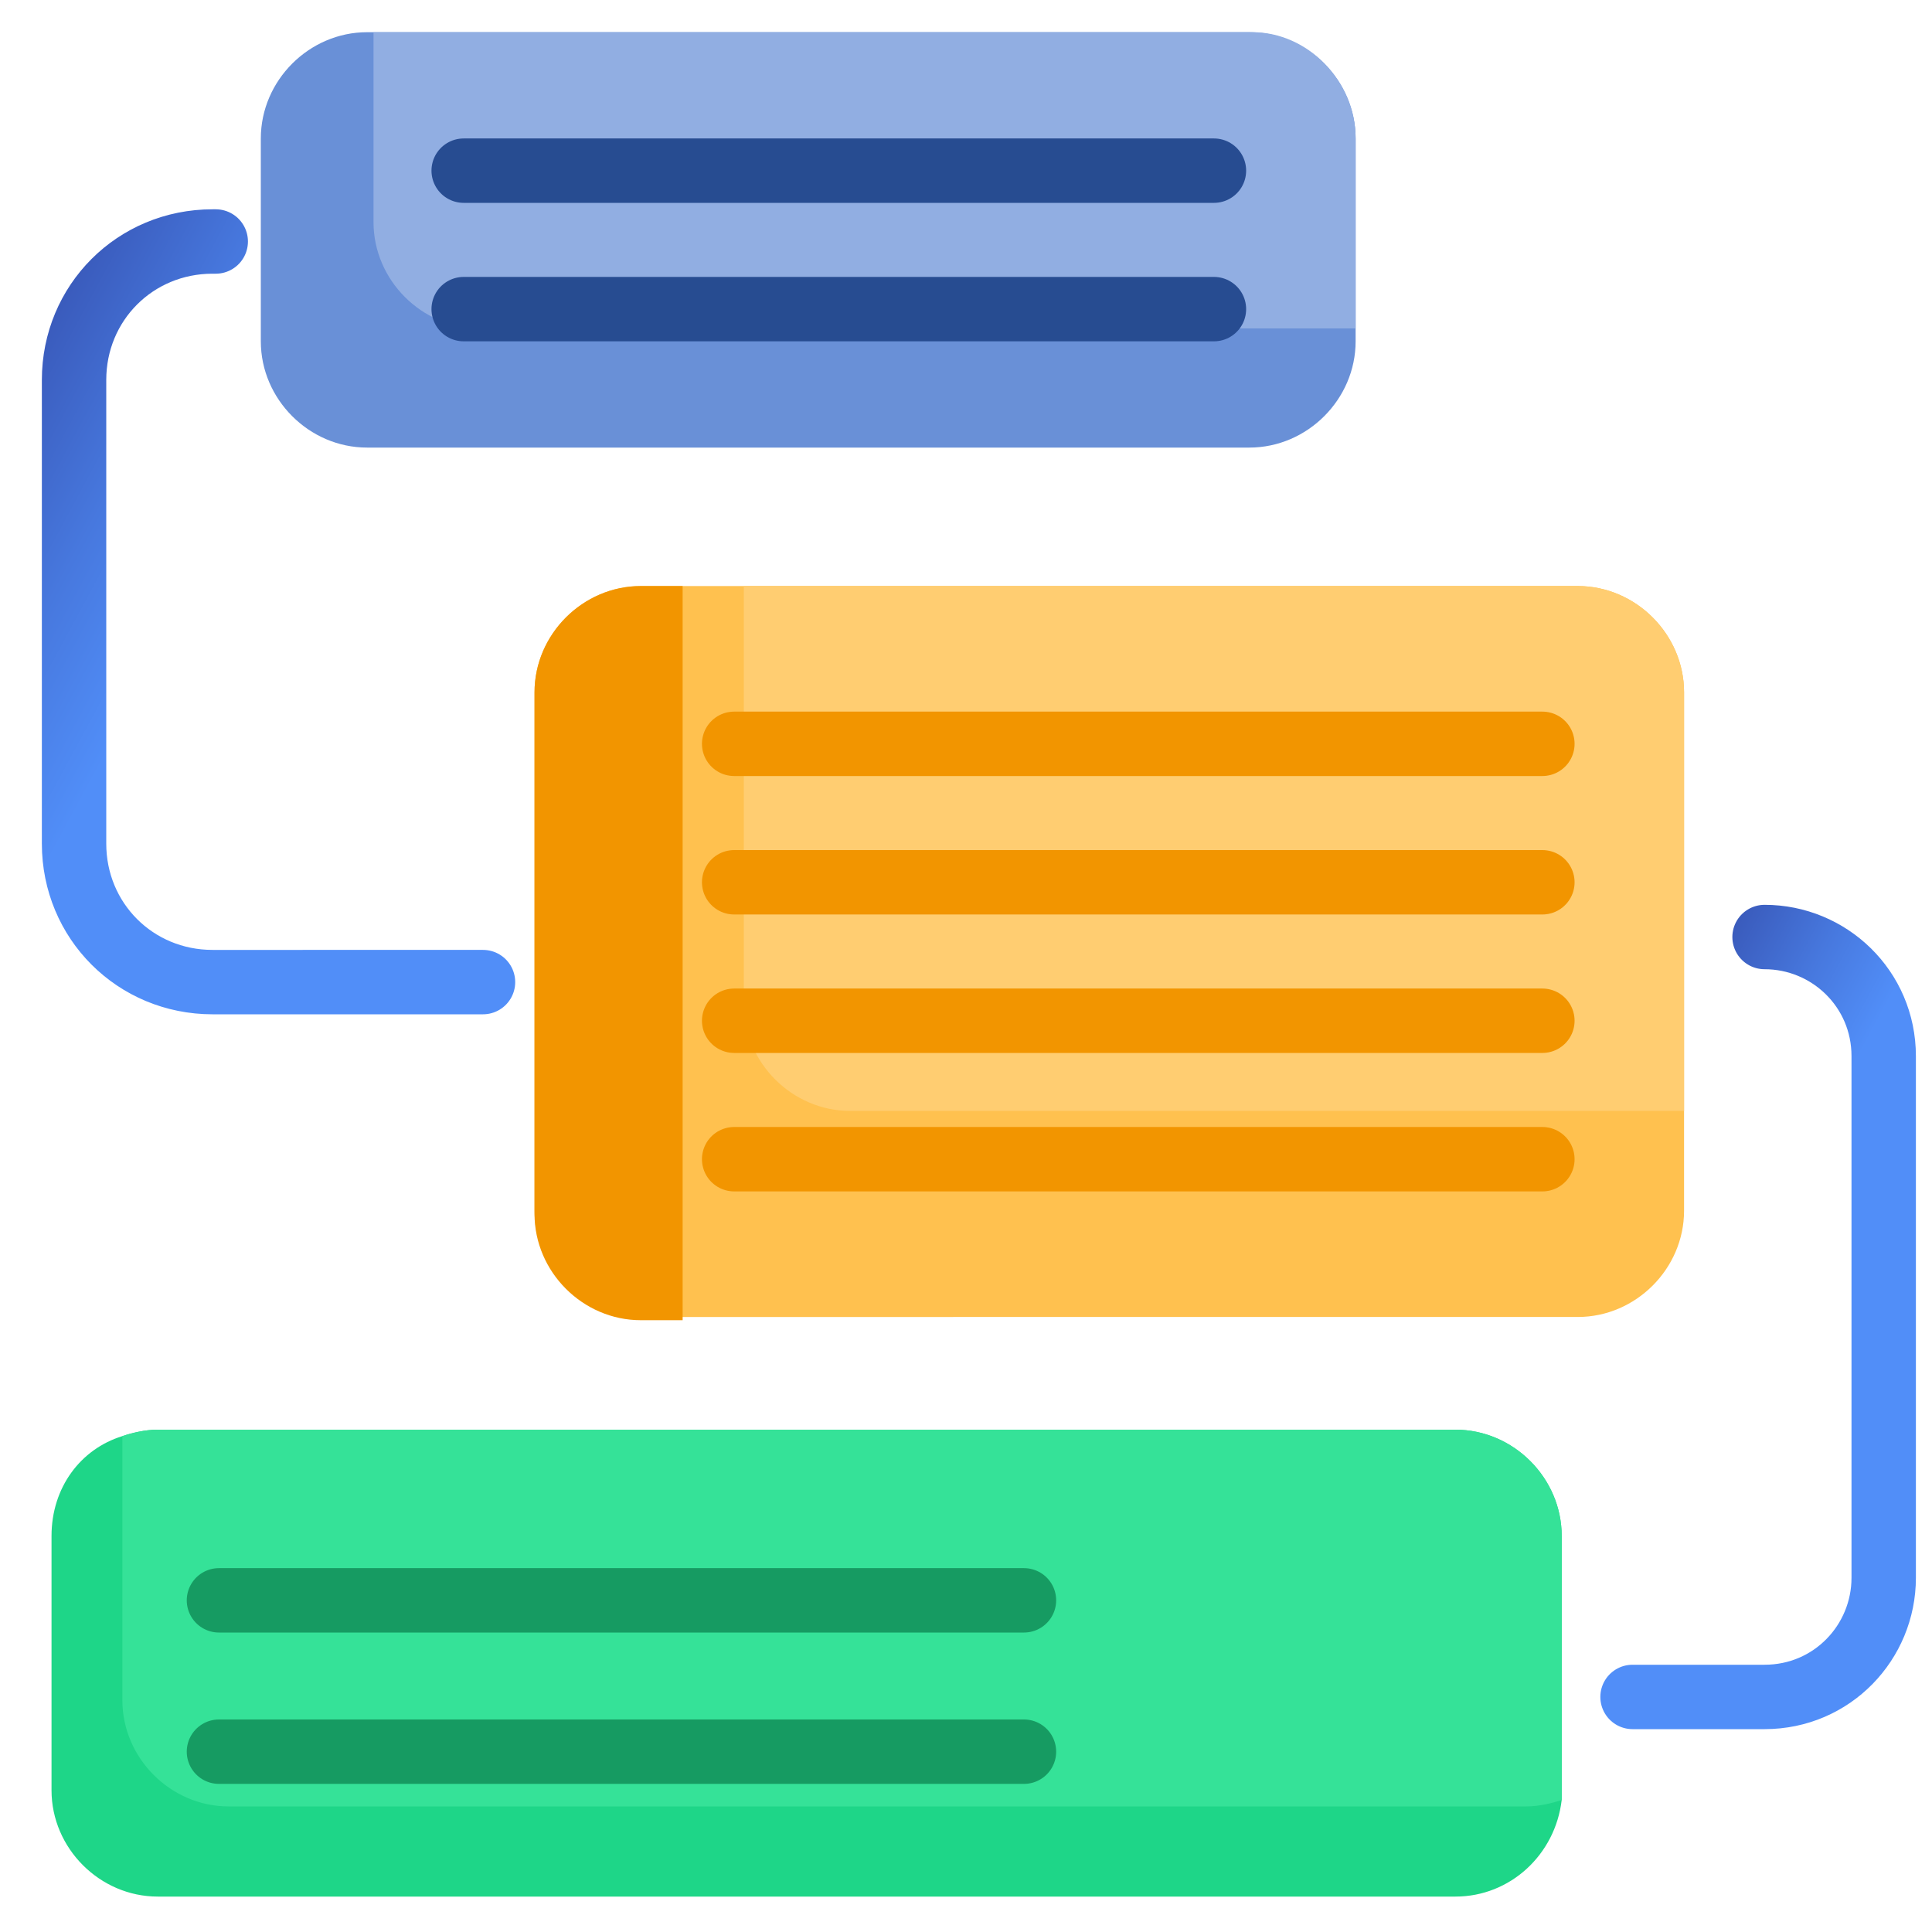
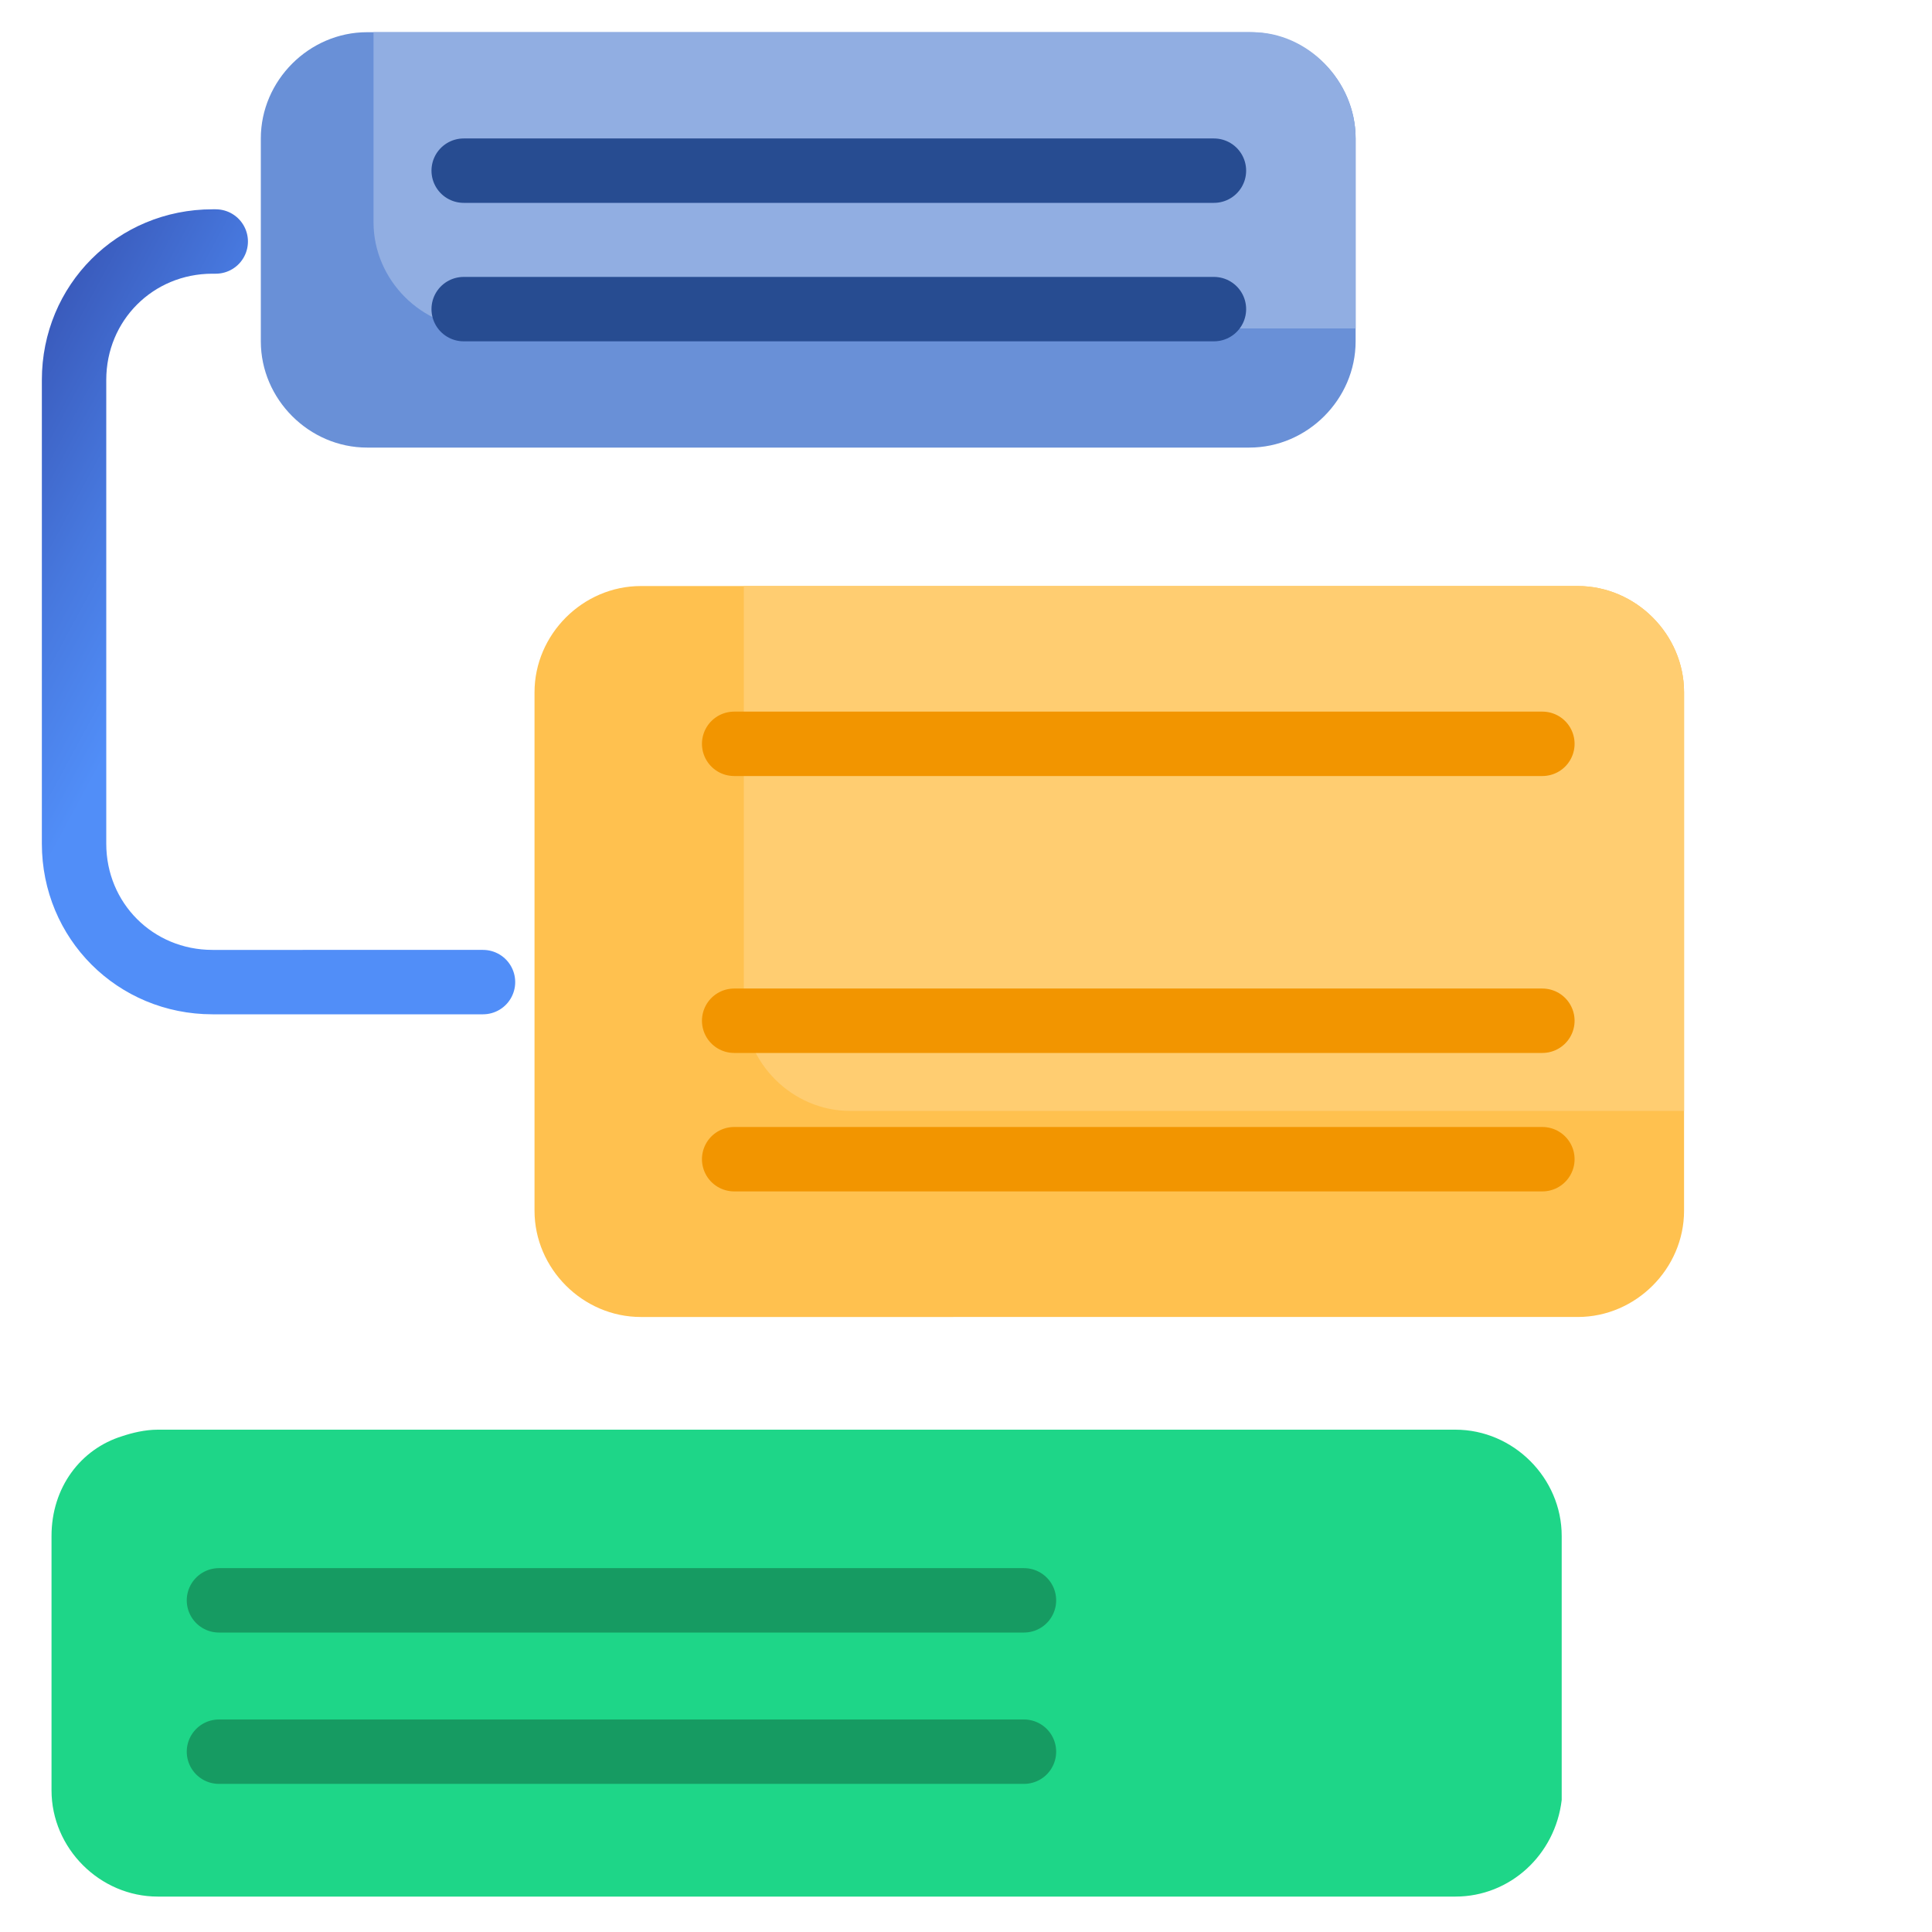
<svg xmlns="http://www.w3.org/2000/svg" version="1.1" id="Layer_1" x="0px" y="0px" viewBox="0 0 60 60" style="enable-background:new 0 0 60 60;" xml:space="preserve">
  <style type="text/css">
	.st0{fill:#6990D7;}
	.st1{fill:#91AEE2;}
	.st2{fill:#FFC14F;}
	.st3{fill:#FFCD71;}
	.st4{fill:#1ED688;}
	.st5{fill:#35E298;}
	.st6{fill:none;stroke:url(#SVGID_1_);stroke-width:2;stroke-linecap:round;stroke-linejoin:round;stroke-miterlimit:10;}
	
		.st7{fill:none;stroke:url(#SVGID_00000058576727669951973440000010324516343621685682_);stroke-width:2;stroke-linecap:round;stroke-linejoin:round;stroke-miterlimit:10;}
	.st8{fill:none;stroke:#274C91;stroke-width:2;stroke-linecap:round;stroke-linejoin:round;stroke-miterlimit:10;}
	.st9{fill:none;stroke:#F29500;stroke-width:2;stroke-linecap:round;stroke-linejoin:round;stroke-miterlimit:10;}
	.st10{fill:none;stroke:#169B62;stroke-width:2;stroke-linecap:round;stroke-linejoin:round;stroke-miterlimit:10;}
	.st11{fill:#F29500;}
</style>
  <path class="st0" d="M42.1,4.3v6.3c0,1.8-1.5,3.3-3.3,3.3H11.4c-1.8,0-3.3-1.5-3.3-3.3V4.3C8.1,2.5,9.6,1,11.4,1h27.4  C40.6,1,42.1,2.5,42.1,4.3z" />
  <path class="st1" d="M42.1,4.3v5.9H14.9c-1.8,0-3.3-1.5-3.3-3.3V1h27.3C40.6,1,42.1,2.5,42.1,4.3z" />
  <path class="st2" d="M52.3,21.5v16.1c0,1.8-1.5,3.3-3.3,3.3H19.9c-1.8,0-3.3-1.5-3.3-3.3V21.5c0-1.8,1.5-3.3,3.3-3.3H49  C50.8,18.2,52.3,19.7,52.3,21.5z" />
  <path class="st3" d="M52.3,21.5v13H26.4c-1.8,0-3.3-1.5-3.3-3.3v-13H49C50.8,18.2,52.3,19.7,52.3,21.5z" />
  <path class="st4" d="M48.5,47.7v7.9c0,0.1,0,0.2,0,0.3v0c-0.2,1.7-1.6,3-3.3,3H4.9c-1.8,0-3.3-1.5-3.3-3.3v-7.9  c0-1.5,0.9-2.7,2.2-3.1c0.3-0.1,0.7-0.2,1.1-0.2h40.3C47,44.4,48.5,45.9,48.5,47.7z" />
-   <path class="st5" d="M48.5,47.7v7.9c0,0.1,0,0.2,0,0.3v0c-0.3,0.1-0.7,0.2-1.1,0.2H7.1c-1.8,0-3.3-1.5-3.3-3.3v-7.9  c0-0.1,0-0.2,0-0.3c0.3-0.1,0.7-0.2,1.1-0.2h40.3C47,44.4,48.5,45.9,48.5,47.7z" />
  <linearGradient id="SVGID_1_" gradientUnits="userSpaceOnUse" x1="-1.186" y1="14.99" x2="18.646" y2="25.7">
    <stop offset="0" style="stop-color:#3A5BBC" />
    <stop offset="0.185" style="stop-color:#4778DE" />
    <stop offset="0.354" style="stop-color:#518EF8" />
  </linearGradient>
  <path class="st6" d="M6.7,7.5H6.6c-2.4,0-4.3,1.9-4.3,4.3v14.4c0,2.4,1.9,4.3,4.3,4.3H15" />
  <linearGradient id="SVGID_00000144310577345873524660000010143543276291492491_" gradientUnits="userSpaceOnUse" x1="48.66" y1="38.37" x2="61.931" y2="45.537">
    <stop offset="0" style="stop-color:#3A5BBC" />
    <stop offset="0.185" style="stop-color:#4778DE" />
    <stop offset="0.354" style="stop-color:#518EF8" />
  </linearGradient>
-   <path style="fill:none;stroke:url(#SVGID_00000144310577345873524660000010143543276291492491_);stroke-width:2;stroke-linecap:round;stroke-linejoin:round;stroke-miterlimit:10;" d="  M54.8,29.1L54.8,29.1c2,0,3.7,1.6,3.7,3.7v16.2c0,2-1.6,3.7-3.7,3.7h-4.1" />
  <line class="st8" x1="14.4" y1="5.3" x2="37.7" y2="5.3" />
  <line class="st9" x1="22.8" y1="23.1" x2="47.9" y2="23.1" />
-   <line class="st9" x1="22.8" y1="27.4" x2="47.9" y2="27.4" />
  <line class="st9" x1="22.8" y1="31.7" x2="47.9" y2="31.7" />
  <line class="st9" x1="22.8" y1="36" x2="47.9" y2="36" />
  <line class="st10" x1="6.8" y1="49.7" x2="31.8" y2="49.7" />
  <line class="st10" x1="6.8" y1="54.4" x2="31.8" y2="54.4" />
  <line class="st8" x1="14.4" y1="9.6" x2="37.7" y2="9.6" />
-   <path class="st11" d="M21.2,18.2V41h-1.3c-1.8,0-3.3-1.5-3.3-3.3V21.5c0-1.8,1.5-3.3,3.3-3.3H21.2z" />
</svg>